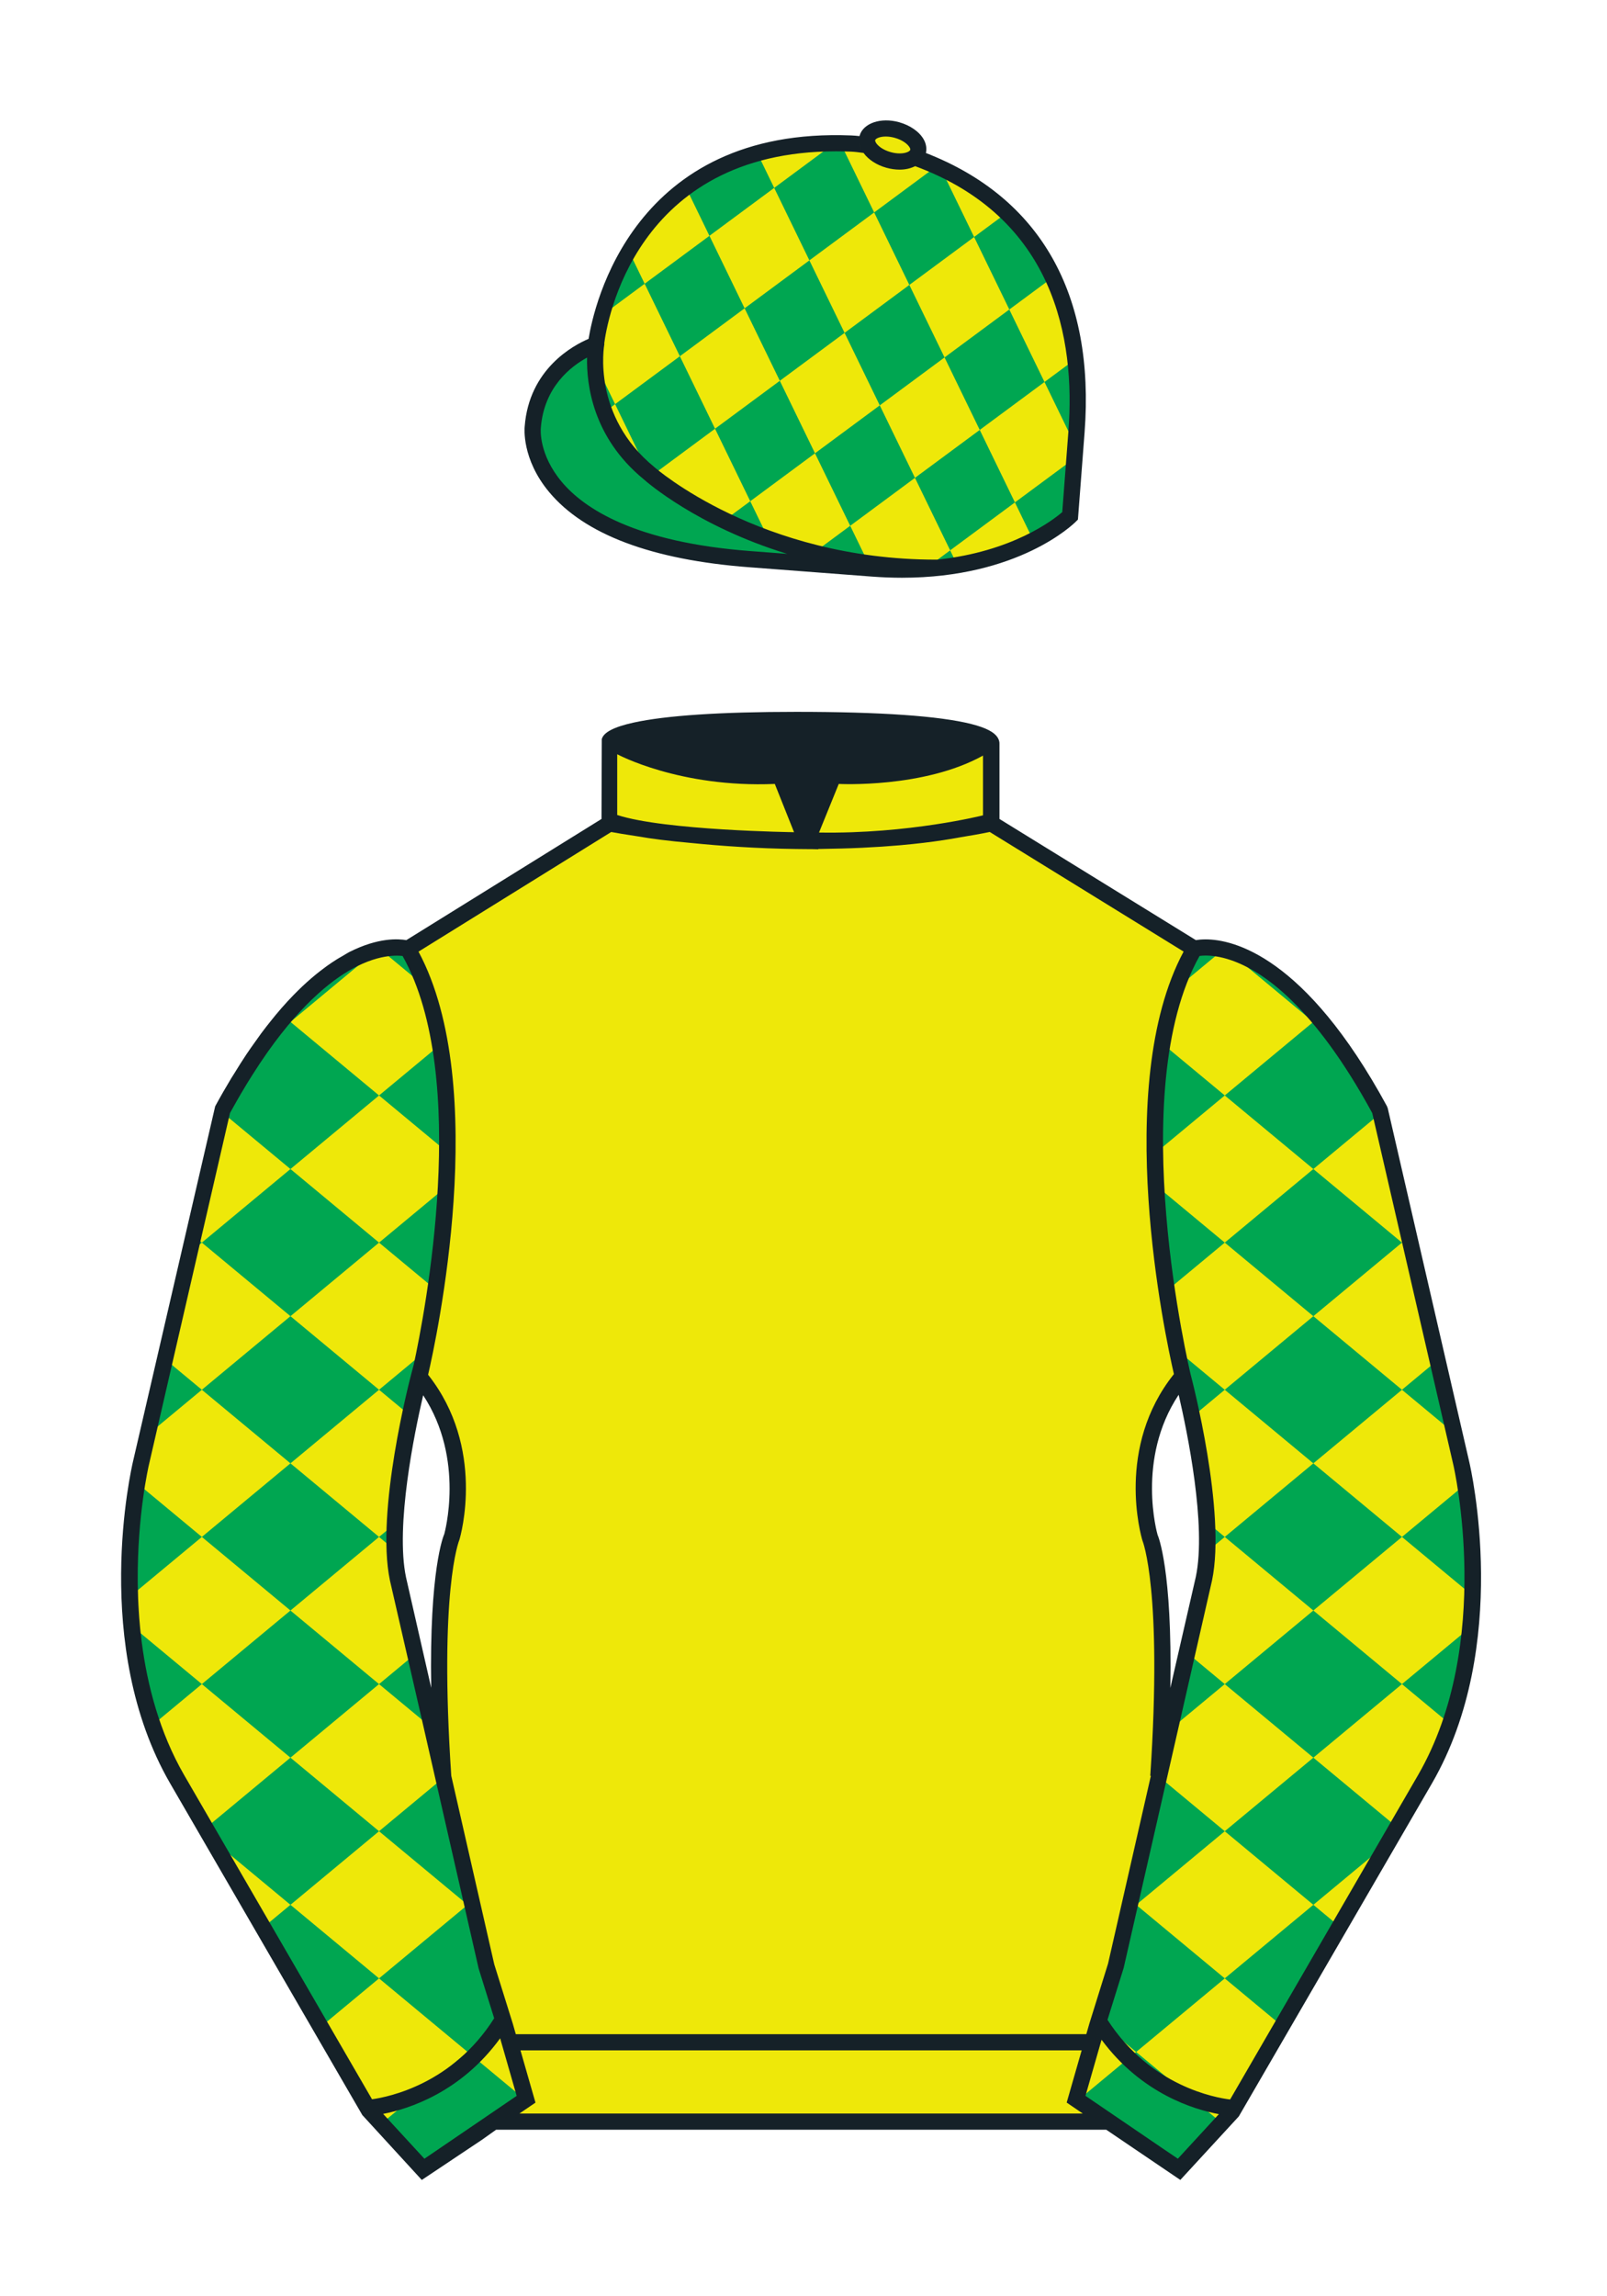
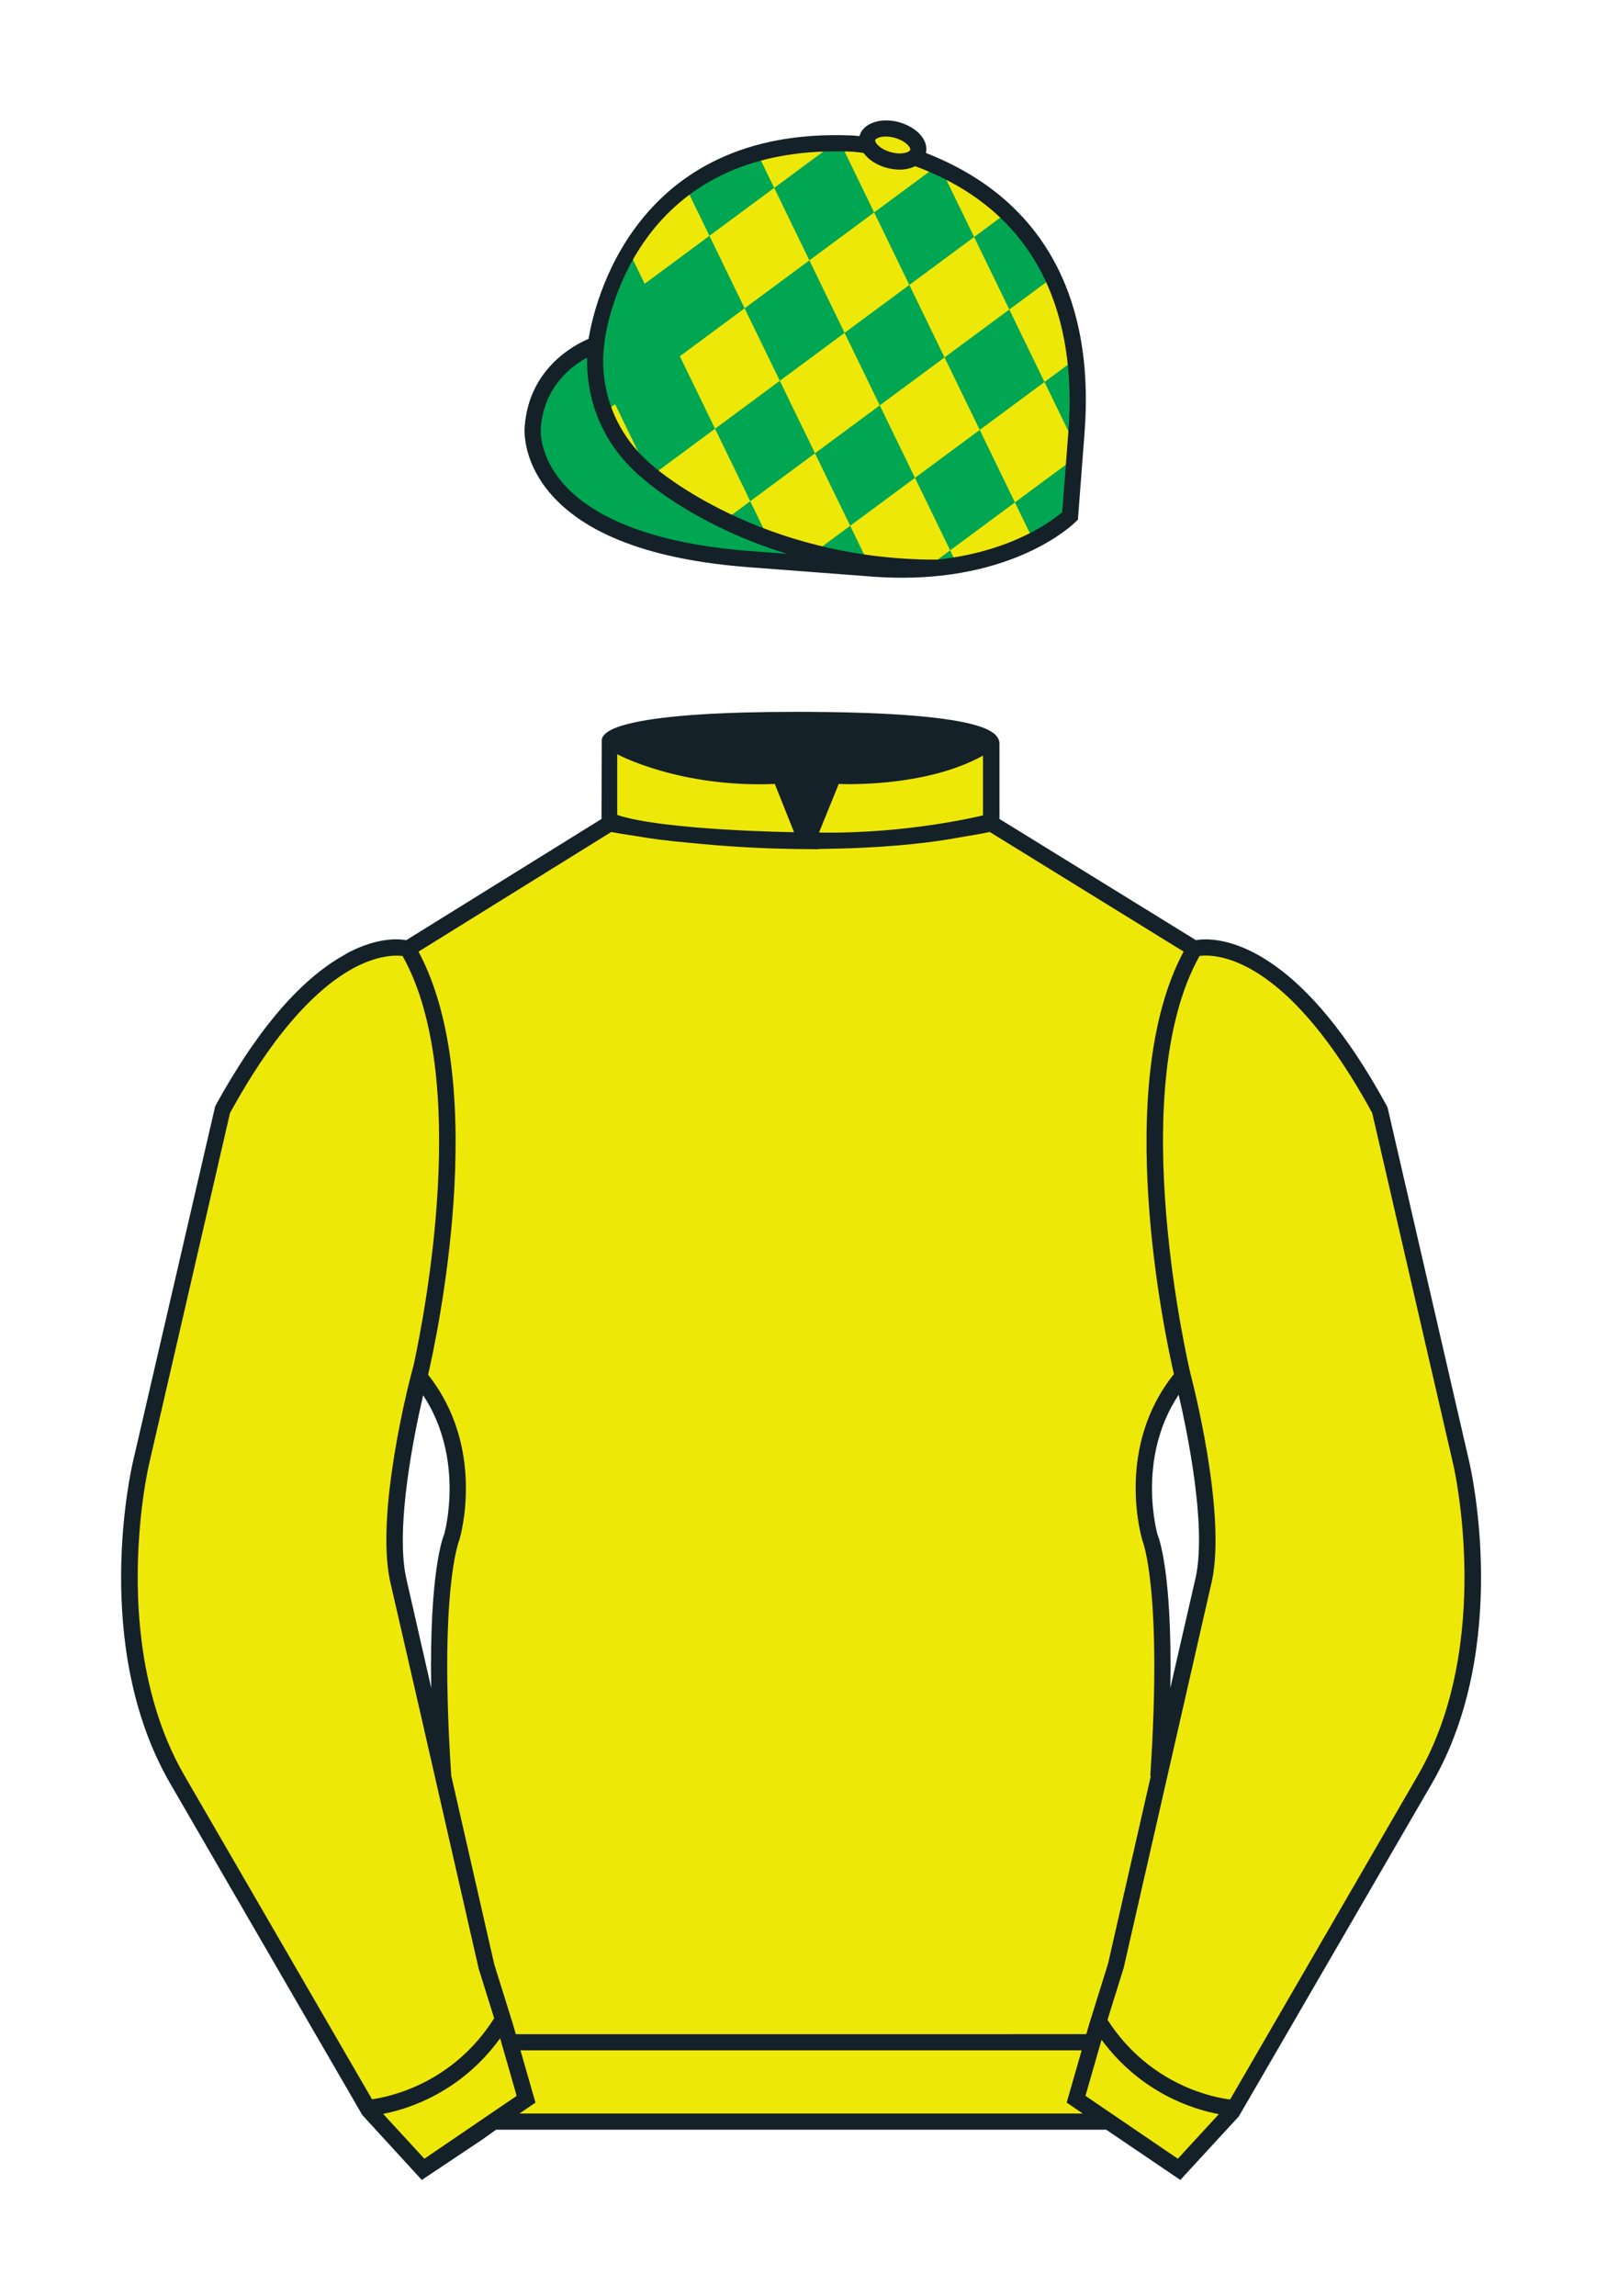
<svg xmlns="http://www.w3.org/2000/svg" version="1.1" id="CAP_-_Checked_Diamonds" x="0px" y="0px" viewBox="0 0 99.213 141.732" style="enable-background:new 0 0 99.213 141.732;" xml:space="preserve">
  <path id="Jacket_Colour_1_" style="fill:#EEE809;" d="M90.215,90.314l-5.025-21.795c-6.287-11.574-11.451-9.961-11.451-9.961  l-12.533-7.73v-2.458v-2.459c0,0,0.098-0.369-1.357-0.737c-1.457-0.369-4.467-0.737-10.689-0.737c-5.586,0-8.467,0.328-9.95,0.655  c-1.484,0.328-1.571,0.655-1.571,0.655v2.54v2.54l-6.229,3.865l-6.228,3.865c0,0-0.074-0.019-0.202-0.038  c-0.993-0.156-5.68-0.259-11.255,10.002L8.7,90.316c0,0-2.624,11.088,2.23,19.498l11.871,20.482l3.317,3.603l2.913-1.944  l1.434-0.999l2.014-1.385l-2.008,1.381h2.276h1.747h1.747h17.457h14.752l1.434,1l2.912,1.944l3.318-3.604l11.869-20.483  C92.838,101.4,90.215,90.314,90.215,90.314z M24.577,97.457c-0.876-4.19,1.312-12.487,1.313-12.492  c3.652,4.394,1.996,9.92,1.996,9.92s-1.313,2.917-0.525,14.753l-0.92-4.007l3.586,15.722L24.577,97.457z M73.004,84.941  c0,0,2.189,8.301,1.313,12.492l-2.801,12.205c0.787-11.836-0.525-14.753-0.525-14.753S69.326,89.339,73.004,84.941z" />
  <path id="Cap_Colour_1_" style="fill:#00A651;" d="M56.462,9.702c0.107-0.088,0.183-0.195,0.217-0.32  c0.143-0.51-0.443-1.119-1.309-1.358c-0.863-0.239-1.678-0.02-1.82,0.491c-0.042,0.151-0.014,0.309,0.059,0.465  c-0.39-0.063-0.763-0.108-1.076-0.121C38.096,8.281,36.791,21.276,36.791,21.276s-3.602,1.175-3.901,5.104  c0,0-0.756,7.056,13.389,8.132l7.594,0.578c8.338,0.633,12.191-3.244,12.191-3.244l0.098-1.267l0.299-3.929  C67.458,13.54,58.392,10.398,56.462,9.702z" />
  <g id="Sleeves_Colour">
-     <path id="Right_Sleeve_Colour" style="fill:#00A651;" d="M72.795,133.898l-2.912-1.944l-1.434-1l-2.014-1.384l1.297-4.521   l1.154-3.698l5.451-23.896c0.875-4.191-1.314-12.493-1.314-12.493s-4.328-17.816,0.715-26.404c0,0,5.164-1.613,11.451,9.961   l5.025,21.795c0,0,2.623,11.087-2.232,19.497l-11.869,20.482L72.795,133.898" />
-     <path id="Left_Sleeve_Colour" style="fill:#00A651;" d="M26.118,133.9l2.913-1.944l1.434-0.999l2.014-1.385l-1.298-4.521   l-1.154-3.698l-5.45-23.897C23.7,93.266,25.89,84.965,25.89,84.965s4.328-17.817-0.715-26.405c0,0-5.164-1.613-11.452,9.961   L8.7,90.316c0,0-2.623,11.088,2.231,19.498l11.871,20.482L26.118,133.9" />
-   </g>
+     </g>
  <g id="Checked_Diamonds_1_">
    <polygon id="Checked_Diamonds_Right_15" style="fill:#EEE809;" points="70.144,126.654 67.913,124.801 67.835,125.052    66.537,129.572 66.587,129.607  " />
    <polygon id="Checked_Diamonds_Right_14" style="fill:#EEE809;" points="70.144,126.654 75.486,131.088 76.214,130.297    79.222,125.108 75.614,122.112  " />
    <polygon id="Checked_Diamonds_Right_13" style="fill:#EEE809;" points="81.084,117.571 82.776,118.975 85.914,113.56  " />
    <polygon id="Checked_Diamonds_Right_12" style="fill:#EEE809;" points="81.084,117.571 75.614,113.029 70.144,117.571    75.614,122.112  " />
    <path id="Checked_Diamonds_Right_11" style="fill:#EEE809;" d="M81.084,108.488l5.246,4.356l1.755-3.029   c0.622-1.078,1.12-2.2,1.517-3.337l-3.049-2.531L81.084,108.488z" />
    <polygon id="Checked_Diamonds_Right_10" style="fill:#EEE809;" points="75.614,103.947 72.338,106.666 71.64,109.729    75.614,113.029 81.084,108.488  " />
    <path id="Checked_Diamonds_Right_9" style="fill:#EEE809;" d="M86.554,103.947l4.334-3.598c0.056-0.611,0.093-1.21,0.114-1.792   l-4.448-3.693l-5.47,4.541L86.554,103.947z" />
    <path id="Checked_Diamonds_Right_8" style="fill:#EEE809;" d="M81.084,99.405l-5.47,4.542l-2.233-1.854l1.057-4.636   c0.112-0.535,0.173-1.137,0.196-1.78l0.98-0.814L81.084,99.405z" />
    <path id="Checked_Diamonds_Right_7" style="fill:#EEE809;" d="M86.554,94.864l3.997-3.318c-0.129-0.778-0.235-1.229-0.235-1.229   l-0.403-1.747l-3.359-2.789l-5.47,4.541L86.554,94.864z" />
    <path id="Checked_Diamonds_Right_6" style="fill:#EEE809;" d="M75.614,85.781l-1.931,1.604c0.377,1.802,0.82,4.331,0.932,6.65   l0.999,0.83l5.47-4.542L75.614,85.781z" />
    <polygon id="Checked_Diamonds_Right_5" style="fill:#EEE809;" points="86.554,85.781 88.834,83.888 87.324,77.337 86.554,76.698    81.084,81.239  " />
    <path id="Checked_Diamonds_Right_4" style="fill:#EEE809;" d="M75.614,76.698l-3.489,2.896c0.234,1.58,0.479,2.905,0.669,3.846   l2.819,2.341l5.47-4.542L75.614,76.698z" />
    <polygon id="Checked_Diamonds_Right_3" style="fill:#EEE809;" points="86.554,76.698 87.077,76.264 85.319,68.64 81.084,72.156     " />
    <path id="Checked_Diamonds_Right_2" style="fill:#EEE809;" d="M75.614,67.615l-4.21,3.495c0.01,0.725,0.035,1.444,0.073,2.153   l4.137,3.435l5.47-4.542L75.614,67.615z" />
    <path id="Checked_Diamonds_Right_1" style="fill:#EEE809;" d="M81.084,63.073l-5.33-4.426c-0.074-0.019-0.147-0.036-0.217-0.051   l-2.766,2.297c-0.404,1.124-0.704,2.335-0.918,3.598l3.762,3.123L81.084,63.073z" />
    <polygon id="Checked_Diamonds_Left_15" style="fill:#EEE809;" points="32.428,129.607 32.479,129.572 31.181,125.052    31.103,124.801 28.871,126.654  " />
    <polygon id="Checked_Diamonds_Left_14" style="fill:#EEE809;" points="23.401,122.112 19.794,125.108 22.802,130.297    23.53,131.088 28.871,126.654  " />
    <polygon id="Checked_Diamonds_Left_13" style="fill:#EEE809;" points="23.401,122.112 28.871,117.571 23.401,113.029    17.932,117.571  " />
    <polygon id="Checked_Diamonds_Left_12" style="fill:#EEE809;" points="13.102,113.56 16.24,118.975 17.932,117.571  " />
    <polygon id="Checked_Diamonds_Left_11" style="fill:#EEE809;" points="17.932,108.488 23.401,113.029 27.376,109.729    26.677,106.666 23.401,103.947  " />
    <path id="Checked_Diamonds_Left_10" style="fill:#EEE809;" d="M12.462,103.947l-3.049,2.531c0.398,1.137,0.895,2.259,1.517,3.337   l1.755,3.029l5.246-4.356L12.462,103.947z" />
    <path id="Checked_Diamonds_Left_9" style="fill:#EEE809;" d="M23.401,94.864l0.98,0.814c0.023,0.643,0.084,1.245,0.196,1.78   l1.057,4.636l-2.233,1.854l-5.47-4.542L23.401,94.864z" />
    <path id="Checked_Diamonds_Left_8" style="fill:#EEE809;" d="M17.932,99.405l-5.47-4.541l-4.448,3.693   c0.02,0.582,0.058,1.182,0.114,1.792l4.334,3.598L17.932,99.405z" />
    <path id="Checked_Diamonds_Left_7" style="fill:#EEE809;" d="M17.932,90.322l5.47,4.542l0.999-0.83   c0.112-2.319,0.555-4.847,0.932-6.65l-1.931-1.604L17.932,90.322z" />
    <path id="Checked_Diamonds_Left_6" style="fill:#EEE809;" d="M17.932,90.322l-5.47-4.541L9.103,88.57L8.7,90.316   c0,0-0.106,0.45-0.235,1.229l3.997,3.318L17.932,90.322z" />
    <path id="Checked_Diamonds_Left_5" style="fill:#EEE809;" d="M17.932,81.239l5.47,4.542l2.819-2.341   c0.19-0.941,0.436-2.266,0.669-3.846l-3.489-2.896L17.932,81.239z" />
    <polygon id="Checked_Diamonds_Left_4" style="fill:#EEE809;" points="17.932,81.239 12.462,76.698 11.692,77.337 10.182,83.888    12.462,85.781  " />
    <path id="Checked_Diamonds_Left_3" style="fill:#EEE809;" d="M17.932,72.156l5.47,4.542l4.137-3.435   c0.038-0.709,0.063-1.428,0.073-2.153l-4.21-3.495L17.932,72.156z" />
    <polygon id="Checked_Diamonds_Left_2" style="fill:#EEE809;" points="17.932,72.156 13.696,68.64 11.939,76.264 12.462,76.698  " />
    <path id="Checked_Diamonds_Left_1" style="fill:#EEE809;" d="M23.401,67.615l3.762-3.123c-0.214-1.263-0.514-2.474-0.918-3.598   l-2.766-2.297c-0.07,0.015-0.143,0.032-0.217,0.051l-5.33,4.426L23.401,67.615z" />
  </g>
  <g id="Diamonds">
    <path id="Diamonds_18" style="fill:#EEE809;" d="M59.102,34.878c2.01-0.339,3.574-0.934,4.701-1.511l-1.144-2.356l-3.999,2.958   L59.102,34.878z" />
-     <path id="Diamonds_17" style="fill:#EEE809;" d="M52.49,32.453l1.276,2.629l0.107,0.008c1.176,0.089,2.253,0.082,3.253,0.015   l1.535-1.136l-2.173-4.474L52.49,32.453z" />
+     <path id="Diamonds_17" style="fill:#EEE809;" d="M52.49,32.453l1.276,2.629l0.107,0.008c1.176,0.089,2.253,0.082,3.253,0.015   l1.535-1.136l-2.173-4.474L52.49,32.453" />
    <path id="Diamonds_16" style="fill:#EEE809;" d="M46.318,30.937l1.072,2.208c1.07,0.43,2.029,0.771,2.783,1.021l2.316-1.713   l-2.173-4.474L46.318,30.937z" />
    <path id="Diamonds_15" style="fill:#EEE809;" d="M40.273,29.327c0.19,0.151,0.378,0.302,0.589,0.445   c1.275,0.865,2.65,1.614,3.984,2.253l1.472-1.089l-2.173-4.474L40.273,29.327z" />
    <path id="Diamonds_14" style="fill:#EEE809;" d="M39.995,29.107l-2.02-4.161l-0.586,0.434   C37.848,26.611,38.637,27.947,39.995,29.107z" />
    <polygon id="Diamonds_13" style="fill:#EEE809;" points="66.395,27.511 64.485,23.578 60.487,26.536 62.659,31.01 66.336,28.29     " />
    <polygon id="Diamonds_12" style="fill:#EEE809;" points="54.315,25.02 56.488,29.494 60.487,26.536 58.314,22.062  " />
    <polygon id="Diamonds_11" style="fill:#EEE809;" points="48.144,23.504 50.317,27.978 54.315,25.02 52.143,20.546  " />
    <polygon id="Diamonds_10" style="fill:#EEE809;" points="45.971,19.03 41.973,21.988 44.145,26.462 48.144,23.504  " />
-     <path id="Diamonds_9" style="fill:#EEE809;" d="M39.8,17.514l2.173,4.474l-3.999,2.958l-1.195-2.461   c-0.034-0.634,0.006-1.034,0.006-1.034s-0.183,0.001-0.472,0.076l-0.019-0.04c0.299-0.145,0.497-0.211,0.497-0.211   s0.075-0.722,0.372-1.812L39.8,17.514z" />
    <path id="Diamonds_8" style="fill:#EEE809;" d="M66.393,22.166c-0.232-1.974-0.733-3.642-1.393-5.051l-2.688,1.989l2.173,4.474   L66.393,22.166z" />
    <polygon id="Diamonds_7" style="fill:#EEE809;" points="62.313,19.103 60.14,14.629 56.141,17.587 58.314,22.062  " />
    <polygon id="Diamonds_6" style="fill:#EEE809;" points="56.141,17.587 53.969,13.113 49.97,16.071 52.143,20.546  " />
    <polygon id="Diamonds_5" style="fill:#EEE809;" points="49.97,16.071 47.797,11.597 43.799,14.555 45.971,19.03  " />
    <path id="Diamonds_4" style="fill:#EEE809;" d="M42.355,11.583c-1.573,1.162-2.709,2.561-3.525,3.933l0.97,1.998l3.999-2.958   L42.355,11.583z" />
    <path id="Diamonds_3" style="fill:#EEE809;" d="M58.059,10.343l2.081,4.285l2.028-1.501C60.736,11.737,59.219,10.875,58.059,10.343   z" />
    <path id="Diamonds_2" style="fill:#EEE809;" d="M56.462,9.702c0.107-0.088,0.183-0.195,0.217-0.32   c0.143-0.51-0.443-1.119-1.309-1.358c-0.863-0.239-1.678-0.02-1.82,0.491c-0.042,0.151-0.014,0.309,0.059,0.465   c-0.39-0.063-0.763-0.108-1.076-0.121C52.316,8.85,52.111,8.854,51.9,8.852l2.069,4.261l3.875-2.867   C57.251,9.984,56.767,9.812,56.462,9.702z" />
    <path id="Diamonds_1" style="fill:#EEE809;" d="M46.761,9.462l1.037,2.135l3.716-2.75C49.723,8.855,48.145,9.077,46.761,9.462z" />
  </g>
  <path id="Collar_Colour_1_" style="display:none;fill:#FFFFFF;" d="M47.835,48.387l1.188,2.979c0,0-8-0.104-10.917-1.063v-3.75  C38.106,46.554,41.949,48.637,47.835,48.387z M51.783,48.387l-1.219,3c5.563,0.094,10.125-1.063,10.125-1.063v-3.688  C57.033,48.669,51.783,48.387,51.783,48.387z" />
  <path id="Collar_Outline_Colour" style="display:none;fill:#FFFFFF;" d="M60.447,46.2c-3.439,1.912-8.389,1.699-8.637,1.688  l-0.356-0.02l-1.627,4.006l0.729,0.013c0.22,0.003,0.437,0.005,0.654,0.005c5.209,0,9.425-1.039,9.603-1.083l0.377-0.096v-4.926  L60.447,46.2z M60.189,47.449v2.479c-1.057,0.233-4.63,0.944-8.884,0.964l0.811-1.994C53.23,48.92,57.058,48.879,60.189,47.449z   M48.168,47.873l-0.354,0.015c-5.621,0.249-9.435-1.754-9.469-1.773l-0.738-0.399v4.951l0.344,0.112  c2.948,0.969,10.736,1.083,11.066,1.088l0.748,0.01L48.168,47.873z M47.5,48.899l0.778,1.95c-2.058-0.053-7.21-0.251-9.672-0.918  v-2.592C40.016,47.941,43.194,49.014,47.5,48.899z" />
-   <path id="Cuffs_Colour" style="display:none;fill:#FFFFFF;" d="M23.688,130.48c0,0,4.605-0.855,7.192-4.699l1.021,3.536  l-5.696,3.893L23.688,130.48z M75.216,130.523c0,0-4.605-0.855-7.191-4.699l-1.021,3.535l5.697,3.893L75.216,130.523z" />
  <path id="Peak_Colour" style="display:none;fill:#FFFFFF;" d="M51.857,34.685c0,0-8.164,0.225-12.666-1.504  c-4.612-1.771-7.675-4.968-5.681-9.057c1.304-2.673,3.275-2.673,3.275-2.673s-0.572,5.167,4.077,8.321  C45.641,33.014,51.857,34.685,51.857,34.685z" />
  <polygon id="Button_Colour" style="display:none;fill:#FFFFFF;" points="55.656,8.031 54.25,7.953 53.641,8.453 53.641,9.156   54.453,9.75 55.781,10.016 56.672,9.531 56.672,8.531 " />
  <path id="Jacket" style="fill:#152128;" d="M90.702,90.201l-5.025-21.795l-0.048-0.126c-5.05-9.295-9.512-10.299-11.196-10.299  c-0.128,0-0.242,0.006-0.343,0.014c-0.101,0.009-0.188,0.02-0.26,0.032l-12.125-7.479v-4.611c0.009-0.128-0.025-0.266-0.099-0.391  c-0.209-0.354-0.729-0.627-1.636-0.857c-1.973-0.499-5.61-0.752-10.812-0.752c-4.67,0-8.054,0.225-10.058,0.667  c-1.199,0.265-1.835,0.597-1.947,1.015l-0.017,4.93l-12.05,7.478c-0.491-0.081-1.713-0.173-3.499,0.724  c-0.152,0.076-0.302,0.178-0.453,0.264c-0.11,0.063-0.218,0.122-0.331,0.193c-0.206,0.127-0.411,0.266-0.616,0.412  c-0.042,0.03-0.084,0.063-0.126,0.094c-0.748,0.546-1.49,1.216-2.226,2.006c-0.03,0.032-0.059,0.062-0.089,0.094  c-0.247,0.268-0.492,0.55-0.737,0.845c-0.071,0.085-0.143,0.176-0.214,0.264c-0.225,0.279-0.449,0.562-0.672,0.863  c-0.119,0.16-0.241,0.337-0.362,0.507c-0.184,0.259-0.368,0.513-0.55,0.787c-0.246,0.368-0.495,0.766-0.745,1.173  c-0.062,0.102-0.125,0.194-0.188,0.298c-0.328,0.544-0.659,1.118-0.993,1.733L8.213,90.201c-0.109,0.461-2.613,11.379,2.285,19.864  l11.871,20.482l3.671,4.006l0.005-0.003l0,0l3.685-2.459l0.9-0.639h37.666l4.575,3.1l0.002-0.002l0,0l3.608-3.919l11.934-20.571  C93.313,101.576,90.81,90.659,90.702,90.201z M51.783,48.387c0,0,5.25,0.281,8.906-1.75v3.688c0,0-4.563,1.156-10.125,1.063  L51.783,48.387z M38.106,46.554c0,0,3.843,2.083,9.729,1.833l1.188,2.979c0,0-8-0.104-10.917-1.063V46.554z M37.735,51.354  c0.277,0.051,0.855,0.153,1.681,0.275c0.775,0.137,1.838,0.277,3.275,0.404c1.825,0.184,4.029,0.338,6.452,0.37l0,0.001h0.088  c0.276,0.003,0.55,0.008,0.831,0.008c0.021,0,0.044-0.001,0.066-0.001l0.391,0.01l-0.007-0.018c0.129-0.001,0.262-0.006,0.392-0.008  c0.364-0.005,0.715-0.012,1.057-0.022c0.417-0.012,0.83-0.025,1.254-0.046c0.836-0.039,1.601-0.09,2.299-0.151  c0.037-0.003,0.073-0.006,0.11-0.01c1.009-0.09,1.874-0.196,2.603-0.308c0.279-0.04,0.555-0.092,0.834-0.137  c0.086-0.016,0.175-0.031,0.256-0.046c0.597-0.1,1.194-0.198,1.788-0.323l11.969,7.383c-4.454,8.304-1.133,23.766-0.599,26.078  c-3.606,4.516-2.034,9.983-1.943,10.274c0.013,0.029,1.246,3.066,0.484,14.519l0.036,0.005l-2.643,11.59l-1.157,3.71l-0.185,0.644  H31.845l-0.187-0.651l-1.144-3.661l-2.654-11.637l0,0c-0.763-11.452,0.471-14.489,0.505-14.576c0.07-0.233,1.631-5.668-1.935-10.176  c0.495-2.132,3.894-17.753-0.592-26.116L37.735,51.354z M71.469,94.742c-0.015-0.049-1.343-4.676,1.299-8.652  c0.541,2.327,1.723,8.064,1.061,11.231l-1.574,6.861C72.381,96.862,71.496,94.793,71.469,94.742z M26.622,104.177l-1.556-6.823  c-0.664-3.176,0.517-8.906,1.059-11.235c2.615,3.966,1.301,8.562,1.306,8.562C27.385,94.782,26.497,96.86,26.622,104.177z   M11.368,109.561c-1.521-2.635-2.274-5.55-2.618-8.201c-0.007-0.057-0.014-0.114-0.021-0.171c-0.055-0.443-0.097-0.878-0.131-1.303  c-0.012-0.149-0.021-0.296-0.03-0.444c-0.018-0.271-0.03-0.536-0.041-0.797c-0.011-0.294-0.019-0.585-0.023-0.87  c-0.001-0.068-0.001-0.133-0.001-0.2c-0.013-2.022,0.153-3.789,0.325-5.061c0.177-1.286,0.358-2.072,0.362-2.088L14.2,68.697  c0.08-0.146,0.158-0.28,0.237-0.422c0.155-0.278,0.31-0.551,0.464-0.812c0.128-0.218,0.255-0.431,0.382-0.637  c0.109-0.178,0.217-0.347,0.325-0.518c0.28-0.442,0.558-0.862,0.831-1.251c0.029-0.042,0.059-0.086,0.088-0.127  c2.214-3.131,4.146-4.6,5.511-5.286c0.223-0.112,0.436-0.205,0.638-0.283c0.01-0.004,0.021-0.008,0.031-0.012  c0.796-0.304,1.418-0.367,1.819-0.363c0.132,0.002,0.249,0.01,0.329,0.02c4.204,7.493,1.371,22.07,0.69,25.215l-0.156,0.592  c-0.091,0.344-2.209,8.464-1.317,12.732l1.972,8.587l3.506,15.369l0.959,3.072c-2.557,4.045-6.483,4.854-7.541,5L11.368,109.561z   M26.201,133.244l-2.547-2.768c1.554-0.301,4.789-1.316,7.224-4.666l1.02,3.554L26.201,133.244z M32.07,130.453l0.989-0.673  l-0.926-3.226H66.78l-0.925,3.223l0.993,0.676H32.07z M72.718,133.242l-0.945-0.64l-4.758-3.241l0.993-3.462  c2.473,3.341,5.738,4.315,7.242,4.592L72.718,133.242z M87.55,109.56l-11.605,20.027c-0.88-0.105-4.917-0.807-7.57-4.918  l0.999-3.207l5.453-23.905c0.889-4.259-1.229-12.38-1.317-12.714c-0.043-0.175-4.16-17.446,0.548-25.838  c0.007-0.001,0.015-0.002,0.022-0.003c0.09-0.011,0.204-0.022,0.352-0.022c0.375,0,0.907,0.059,1.569,0.285  c1.984,0.678,5.132,2.855,8.717,9.432l5.011,21.731C89.754,90.537,92.251,101.417,87.55,109.56z" />
  <path id="Cap_1_" style="fill:#152128;" d="M57.165,9.444c0.057-0.275,0.019-0.562-0.136-0.837c-0.27-0.478-0.84-0.875-1.524-1.065  c-1.129-0.313-2.219,0.061-2.436,0.838c-0.002,0.007,0,0.014-0.001,0.021v0c-0.182-0.02-0.356-0.035-0.514-0.041  C39.073,7.812,36.665,18.9,36.338,20.915c-0.927,0.393-3.675,1.851-3.945,5.412c-0.009,0.081-0.192,1.999,1.504,4.037  c2.186,2.626,6.339,4.19,12.344,4.647l7.594,0.578c0.623,0.047,1.245,0.071,1.85,0.071c7.21,0,10.594-3.32,10.734-3.461l0.13-0.13  l0.411-5.379C67.61,18.138,64.218,12.193,57.165,9.444z M56.922,9.944c-0.004,0.005-0.011,0.008-0.015,0.013  C56.911,9.952,56.918,9.949,56.922,9.944z M54.684,8.427c0.179,0,0.365,0.026,0.554,0.079c0.512,0.142,0.815,0.408,0.92,0.593  c0.035,0.061,0.05,0.116,0.039,0.151c-0.021,0.077-0.233,0.22-0.65,0.22c-0.18,0-0.366-0.026-0.554-0.079  c-0.513-0.143-0.817-0.409-0.922-0.594c-0.034-0.061-0.048-0.114-0.039-0.147C54.058,8.556,54.3,8.427,54.684,8.427z M53.201,9.289  c-0.083-0.146-0.135-0.296-0.157-0.445C53.067,8.993,53.118,9.143,53.201,9.289z M46.317,34.013  c-7.098-0.54-10.24-2.614-11.625-4.258c-1.439-1.708-1.311-3.26-1.303-3.337c0.193-2.54,1.873-3.812,2.855-4.346  c-0.036,1.647,0.343,4.926,3.496,7.509c0.186,0.167,3.299,2.898,8.858,4.605L46.317,34.013z M65.962,26.612l-0.381,4.997  c-0.577,0.499-3.094,2.439-7.702,2.934c-0.029,0-0.058,0-0.086,0c-10.87,0-17.323-5.649-17.404-5.721  c-3.844-3.149-3.107-7.426-3.074-7.606l-0.013-0.003c0.16-1.266,1.872-11.873,14.309-11.873c0.295,0,0.595,0.006,0.903,0.018  c0.235,0.009,0.51,0.04,0.8,0.082c0.296,0.408,0.802,0.746,1.411,0.915c0.275,0.076,0.552,0.115,0.821,0.115  c0.371,0,0.689-0.082,0.954-0.214l0,0C65.094,13.439,66.397,20.895,65.962,26.612z" />
  <path id="OUTLINE_MASK_1_" style="fill:none;" d="M90.215,90.314l-5.025-21.795c-6.287-11.574-11.451-9.961-11.451-9.961  l-12.533-7.73v-2.458v-2.459c0,0,0.098-0.369-1.357-0.737c-1.457-0.369-4.467-0.737-10.689-0.737c-5.586,0-8.467,0.328-9.95,0.655  c-1.484,0.328-1.571,0.655-1.571,0.655v2.54v2.54l-6.229,3.865l-6.228,3.865c0,0-1.291-0.403-3.368,0.64  c-2.077,1.044-4.94,3.534-8.084,9.321l-2.512,10.898L8.705,90.314c0,0-0.656,2.771-0.705,6.595  c-0.049,3.822,0.509,8.697,2.936,12.902l5.935,10.241l5.936,10.241l1.659,1.803l1.658,1.802l3.317-2.213l1.03-0.732h2.276h1.747  h1.747h17.457h14.752l4.346,2.944l3.318-3.604l11.869-20.483C92.838,101.4,90.215,90.314,90.215,90.314z M27.886,94.886  c0,0-1.313,2.917-0.525,14.753l-2.803-12.205c-0.875-4.191,1.313-12.492,1.313-12.492C29.55,89.339,27.886,94.886,27.886,94.886z   M74.316,97.434l-2.801,12.205c0.787-11.836-0.525-14.753-0.525-14.753s-1.664-5.547,2.014-9.944  C73.004,84.941,75.193,93.242,74.316,97.434z" />
  <rect id="JACKET_BOTTOM_MASK" x="23.44" y="126.167" style="fill:none;" width="52.333" height="9.5" />
  <path id="SLEEVES_MASK_2_" style="fill:none;" d="M72.795,133.898l-2.912-1.944l-1.434-1l-2.014-1.384l1.297-4.521l1.154-3.698  l5.451-23.896c0.875-4.191-1.314-12.493-1.314-12.493s-4.328-17.816,0.715-26.404c0,0,5.164-1.613,11.451,9.961l5.025,21.795  c0,0,2.623,11.087-2.232,19.497l-11.869,20.482L72.795,133.898 M26.118,133.9l2.913-1.944l1.434-0.999l2.014-1.385l-1.298-4.521  l-1.154-3.698l-5.45-23.897C23.7,93.266,25.89,84.965,25.89,84.965s4.328-17.817-0.715-26.405c0,0-5.164-1.613-11.452,9.961  L8.7,90.316c0,0-2.623,11.088,2.231,19.498l11.871,20.482L26.118,133.9" />
  <path id="CUFFS_MASK_1_" style="fill:none;" d="M23.688,130.48c0,0,4.605-0.855,7.192-4.699l1.021,3.536l-5.696,3.893L23.688,130.48  z M75.216,130.523c0,0-4.605-0.855-7.191-4.699l-1.021,3.535l5.697,3.893L75.216,130.523z" />
  <path id="JACKET_MASK_3_" style="fill:none;" d="M73.023,84.961c0,0-4.328-17.816,0.715-26.404l-12.533-7.73v-2.458v-2.459  c0,0,0.098-0.369-1.357-0.737c-1.457-0.369-4.467-0.737-10.689-0.737c-5.586,0-8.467,0.328-9.95,0.655  c-1.484,0.328-1.571,0.655-1.571,0.655v2.54v2.54l-6.229,3.865l-6.228,3.865c0,0-0.23-0.065-0.633-0.072  c0.405,0.007,0.628,0.075,0.628,0.075c5.043,8.587,0.715,26.405,0.715,26.405l0,0c3.652,4.394,1.996,9.92,1.996,9.92  s-1.313,2.917-0.525,14.753l2.666,11.715l1.154,3.698l1.298,4.521l-2.008,1.381h2.276h1.747h1.747h17.457h14.752l-2.014-1.384  l1.297-4.521l1.154-3.698l2.629-11.712c0.787-11.836-0.525-14.753-0.525-14.753s-1.664-5.547,2.014-9.944" />
  <path id="COLLAR_MASK" style="fill:none;" d="M47.835,48.387l1.188,2.979c0,0-8-0.104-10.917-1.063v-3.75  C38.106,46.554,41.949,48.637,47.835,48.387z M51.783,48.387l-1.219,3c5.563,0.094,10.125-1.063,10.125-1.063v-3.688  C57.033,48.669,51.783,48.387,51.783,48.387z" />
  <path id="CAP_MASK" style="fill:none;" d="M56.462,9.702c0.107-0.088,0.183-0.195,0.217-0.32c0.143-0.51-0.443-1.119-1.309-1.358  c-0.863-0.239-1.678-0.02-1.82,0.491c-0.042,0.151-0.014,0.309,0.059,0.465c-0.39-0.063-0.763-0.108-1.076-0.121  C38.096,8.281,36.791,21.276,36.791,21.276s-3.602,1.175-3.901,5.104c0,0-0.756,7.056,13.389,8.132l7.594,0.578  c8.338,0.633,12.191-3.244,12.191-3.244l0.098-1.267l0.299-3.929C67.458,13.54,58.392,10.398,56.462,9.702z" />
  <path id="PEAK_MASK" style="fill:none;" d="M51.857,34.685c0,0-8.164,0.225-12.666-1.504c-4.612-1.771-7.675-4.968-5.681-9.057  c1.304-2.673,3.275-2.673,3.275-2.673s-0.572,5.167,4.077,8.321C45.641,33.014,51.857,34.685,51.857,34.685z" />
</svg>